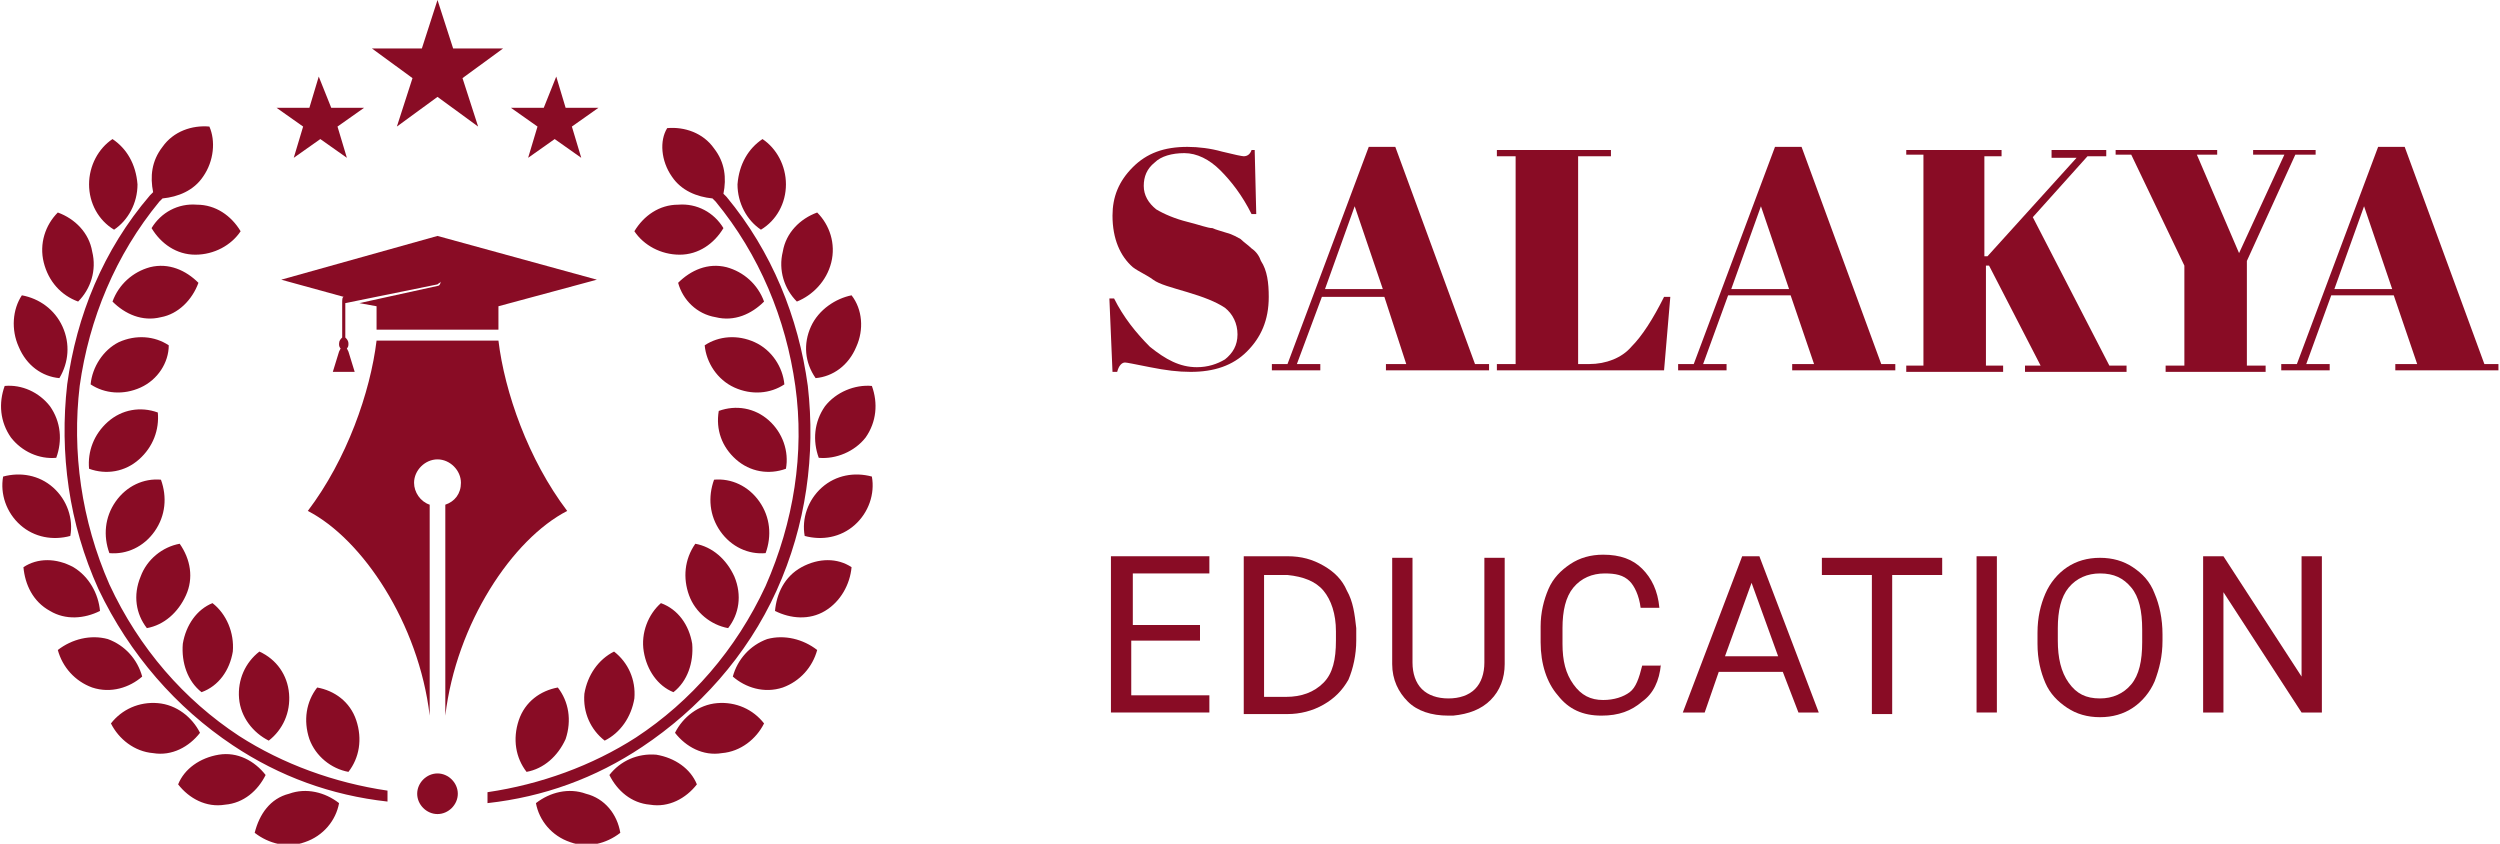
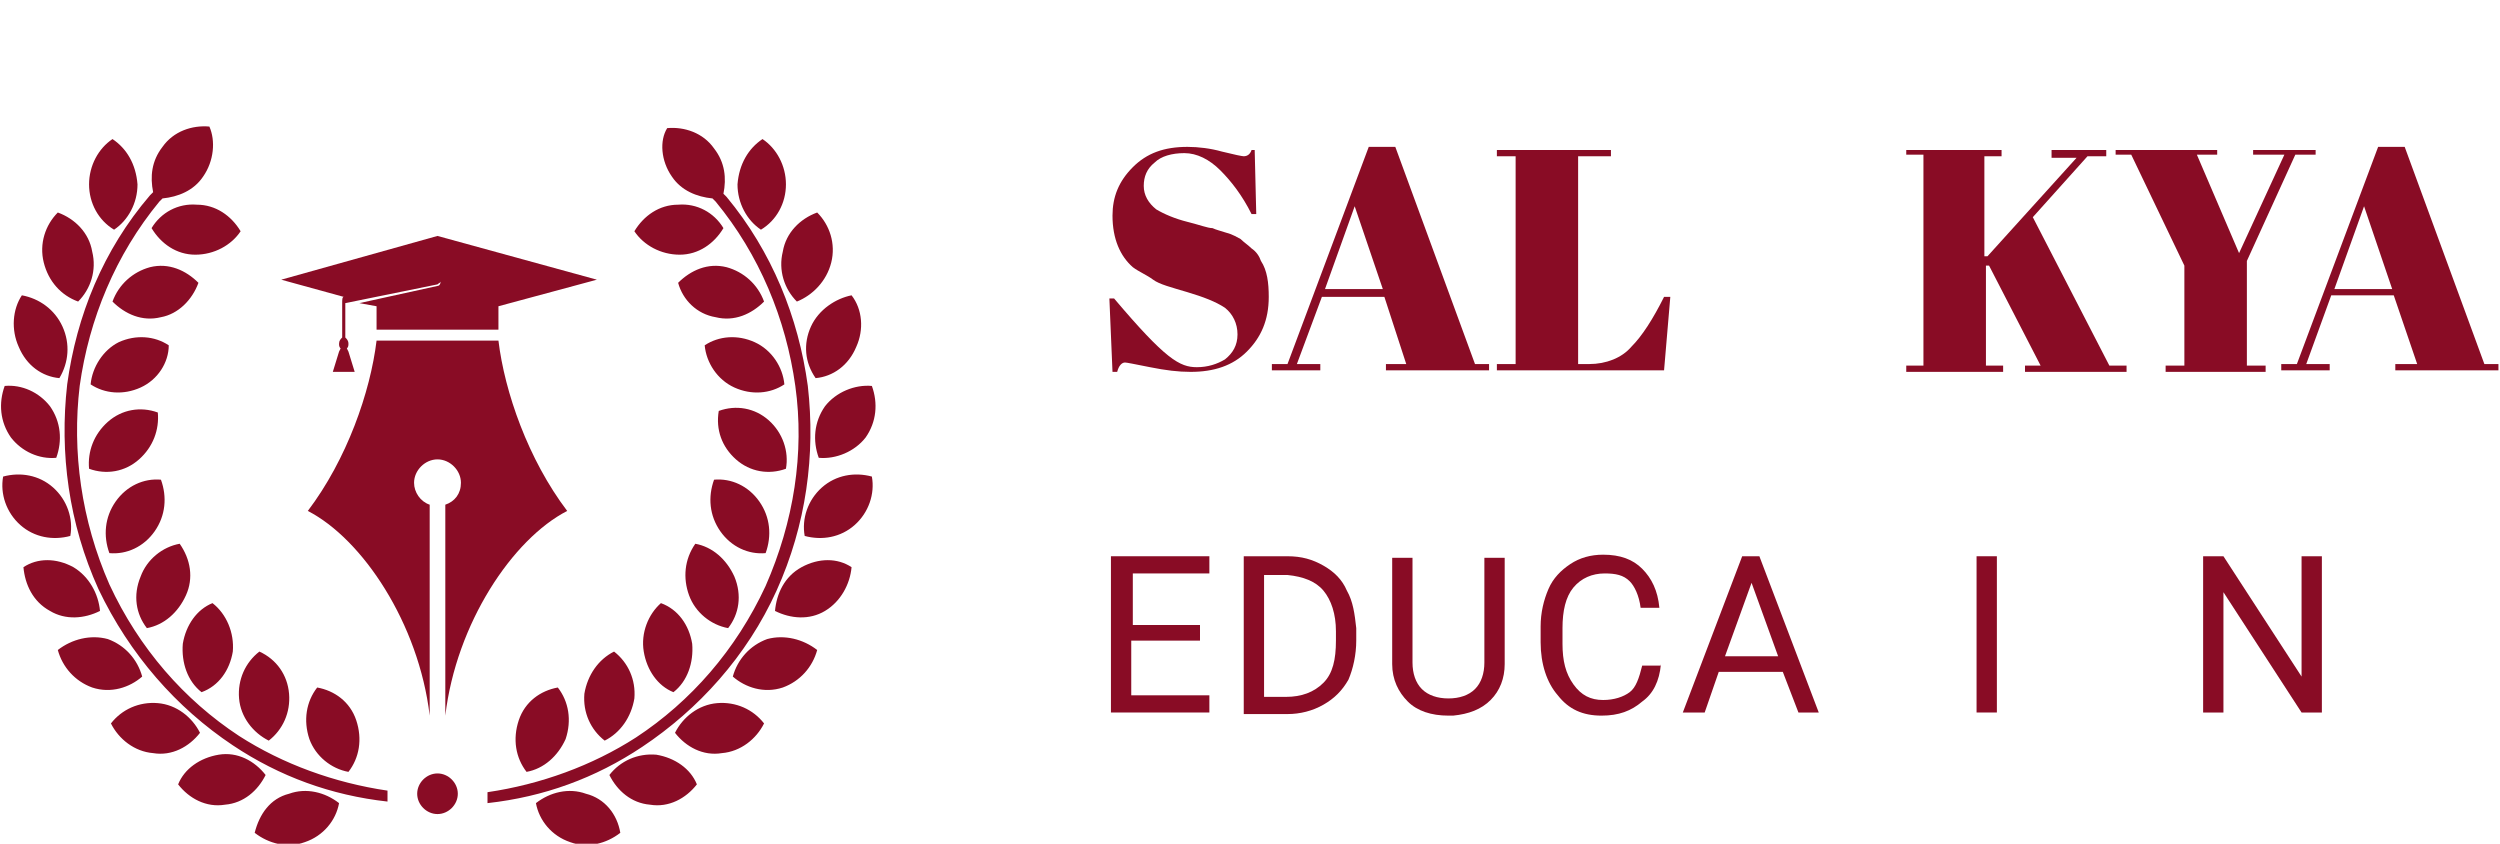
<svg xmlns="http://www.w3.org/2000/svg" version="1.1" id="Layer_1" x="0px" y="0px" viewBox="0 0 160 54" style="enable-background:new 0 0 160 54;" xml:space="preserve">
  <style type="text/css">
	.st0{fill-rule:evenodd;clip-rule:evenodd;fill:#890C25;}
	.st1{fill:#890C25;}
</style>
  <path class="st0" d="M28.5,45.8c0.7-5.9,4.3-11.3,7.8-13.1c-2.5-3.3-4-7.6-4.4-10.9H28h-3.9c-0.4,3.3-1.9,7.6-4.4,10.9  c3.5,1.8,7.1,7.2,7.8,13.1V32.3c-0.6-0.2-1-0.8-1-1.4c0-0.8,0.7-1.5,1.5-1.5c0.8,0,1.5,0.7,1.5,1.5c0,0.7-0.4,1.2-1,1.4V45.8z   M28,15.1l10.2,2.8l-6.3,1.7v1.5h-7.8v-1.5L23,19.4l5-1.1c0.1,0,0.2-0.1,0.2-0.3v0c0,0.1-0.1,0.1-0.2,0.2l-5.9,1.2v2.2  c0.1,0.1,0.2,0.2,0.2,0.4c0,0.1,0,0.2-0.1,0.3l0.1,0.2l0.4,1.3H22h-0.7l0.4-1.3l0.1-0.2c-0.1-0.1-0.1-0.2-0.1-0.3  c0-0.2,0.1-0.3,0.2-0.4v-2.2c0-0.2,0-0.4,0.1-0.4l-4-1.1L28,15.1z" />
  <path class="st0" d="M42,48.3c-1.2-0.1-2.3,0.4-3,1.3c0.5,1,1.4,1.8,2.6,1.9c1.2,0.2,2.3-0.4,3-1.3C44.2,49.2,43.2,48.5,42,48.3z   M37.5,50.8c-1.1-0.4-2.3-0.1-3.2,0.6c0.2,1.1,1,2.1,2.2,2.5c1.1,0.4,2.3,0.1,3.2-0.6C39.5,52.1,38.7,51.1,37.5,50.8z M43,11.3  c0.6,0.9,1.6,1.3,2.6,1.4l0.2,0.2c2.8,3.4,4.5,7.5,5.1,11.8c0.6,4.3-0.1,8.7-1.9,12.8c-1.9,4.1-4.8,7.4-8.3,9.7  c-2.8,1.8-6.1,3-9.5,3.5v0.7c3.6-0.4,6.9-1.6,9.9-3.6c3.6-2.4,6.7-5.8,8.6-10c1.9-4.2,2.5-8.7,2-13.1c-0.6-4.4-2.3-8.6-5.2-12.1  l-0.2-0.2c0.2-1,0.1-2-0.6-2.9c-0.7-1-1.9-1.4-3-1.3C42.2,9,42.3,10.3,43,11.3z M43.5,16.3c1.2,0,2.2-0.7,2.8-1.7  c-0.6-1-1.7-1.6-2.9-1.5c-1.2,0-2.2,0.7-2.8,1.7C41.2,15.7,42.3,16.3,43.5,16.3z M45.8,20.3c1.2,0.3,2.3-0.2,3.1-1  c-0.4-1.1-1.3-1.9-2.4-2.2c-1.2-0.3-2.3,0.2-3.1,1C43.7,19.2,44.6,20.1,45.8,20.3z M47,24.8c1.1,0.5,2.3,0.4,3.2-0.2  c-0.1-1.1-0.8-2.2-1.9-2.7c-1.1-0.5-2.3-0.4-3.2,0.2C45.2,23.2,45.9,24.3,47,24.8z M47.1,29.4c0.9,0.8,2.1,1,3.2,0.6  c0.2-1.1-0.2-2.3-1.1-3.1c-0.9-0.8-2.1-1-3.2-0.6C45.8,27.5,46.2,28.6,47.1,29.4z M46.1,34c0.7,1,1.8,1.5,2.9,1.4  c0.4-1.1,0.3-2.3-0.4-3.3c-0.7-1-1.8-1.5-2.9-1.4C45.3,31.8,45.4,33,46.1,34z M44.1,38.1c0.4,1.1,1.4,1.9,2.5,2.1  c0.7-0.9,0.9-2.1,0.4-3.3c-0.5-1.1-1.4-1.9-2.5-2.1C43.8,35.8,43.7,37,44.1,38.1z M41.2,41.7c0.2,1.2,0.9,2.2,1.9,2.6  c0.9-0.7,1.3-1.9,1.2-3.1c-0.2-1.2-0.9-2.2-2-2.6C41.5,39.3,41,40.5,41.2,41.7z M37.4,44.4c-0.1,1.2,0.4,2.3,1.3,3  c1-0.5,1.7-1.5,1.9-2.7c0.1-1.2-0.4-2.3-1.3-3C38.3,42.2,37.6,43.2,37.4,44.4z M33.2,46.1c-0.4,1.2-0.2,2.4,0.5,3.3  c1.1-0.2,2-1,2.5-2.1c0.4-1.2,0.2-2.4-0.5-3.3C34.6,44.2,33.6,44.9,33.2,46.1z M47.2,11.8c0,1.2,0.6,2.3,1.5,2.9  c1-0.6,1.6-1.7,1.6-2.9c0-1.2-0.6-2.3-1.5-2.9C47.9,9.5,47.3,10.5,47.2,11.8z M50.1,16.1c-0.3,1.2,0.1,2.4,0.9,3.2  c1-0.4,1.9-1.3,2.2-2.5c0.3-1.2-0.1-2.4-0.9-3.2C51.2,14,50.3,14.9,50.1,16.1z M51.9,20.9c-0.5,1.1-0.4,2.3,0.3,3.3  c1.1-0.1,2.1-0.8,2.6-2c0.5-1.1,0.4-2.4-0.3-3.3C53.5,19.1,52.4,19.8,51.9,20.9z M52.8,26c-0.7,1-0.8,2.2-0.4,3.3  c1.1,0.1,2.3-0.4,3-1.3c0.7-1,0.8-2.2,0.4-3.3C54.7,24.6,53.5,25.1,52.8,26z M52.6,31.2c-0.9,0.8-1.3,2-1.1,3.1  c1.1,0.3,2.3,0.1,3.2-0.7c0.9-0.8,1.3-2,1.1-3.1C54.7,30.2,53.5,30.4,52.6,31.2z M51.3,36.3c-1.1,0.6-1.6,1.7-1.7,2.8  c1,0.5,2.2,0.6,3.2,0c1-0.6,1.6-1.7,1.7-2.8C53.6,35.7,52.4,35.7,51.3,36.3z M49.1,40.9c-1.1,0.4-1.9,1.3-2.2,2.4  c0.8,0.7,2,1.1,3.2,0.7c1.1-0.4,1.9-1.3,2.2-2.4C51.4,40.9,50.2,40.6,49.1,40.9z M45.9,45c-1.2,0.1-2.2,0.9-2.7,1.9  c0.7,0.9,1.8,1.5,3,1.3c1.2-0.1,2.2-0.9,2.7-1.9C48.2,45.4,47.1,44.9,45.9,45z" />
  <path class="st0" d="M18.5,50.8c1.1-0.4,2.3-0.1,3.2,0.6c-0.2,1.1-1,2.1-2.2,2.5c-1.1,0.4-2.3,0.1-3.2-0.6  C16.6,52.1,17.3,51.1,18.5,50.8z M13,11.3c-0.6,0.9-1.6,1.3-2.6,1.4l-0.2,0.2c-2.8,3.4-4.5,7.5-5.1,11.8C4.6,28.9,5.2,33.3,7,37.4  c1.9,4.1,4.8,7.4,8.3,9.7c2.8,1.8,6.1,3,9.5,3.5v0.7c-3.6-0.4-6.9-1.6-9.9-3.6c-3.6-2.4-6.6-5.8-8.6-10c-1.9-4.2-2.5-8.7-2-13.1  c0.6-4.4,2.3-8.6,5.3-12.1l0.2-0.2c-0.2-1-0.1-2,0.6-2.9c0.7-1,1.9-1.4,3-1.3C13.8,9,13.7,10.3,13,11.3z M12.5,16.3  c-1.2,0-2.2-0.7-2.8-1.7c0.6-1,1.7-1.6,2.9-1.5c1.2,0,2.2,0.7,2.8,1.7C14.8,15.7,13.7,16.3,12.5,16.3z M10.3,20.3  c-1.2,0.3-2.3-0.2-3.1-1c0.4-1.1,1.3-1.9,2.4-2.2c1.2-0.3,2.3,0.2,3.1,1C12.3,19.2,11.4,20.1,10.3,20.3z M9,24.8  c-1.1,0.5-2.3,0.4-3.2-0.2c0.1-1.1,0.8-2.2,1.8-2.7c1.1-0.5,2.3-0.4,3.2,0.2C10.8,23.2,10.1,24.3,9,24.8z M8.9,29.4  c-0.9,0.8-2.1,1-3.2,0.6C5.6,28.9,6,27.8,6.9,27c0.9-0.8,2.1-1,3.2-0.6C10.2,27.5,9.8,28.6,8.9,29.4z M9.9,34  c-0.7,1-1.8,1.5-2.9,1.4c-0.4-1.1-0.3-2.3,0.4-3.3c0.7-1,1.8-1.5,2.9-1.4C10.7,31.8,10.6,33,9.9,34z M11.9,38.1  c-0.5,1.1-1.4,1.9-2.5,2.1c-0.7-0.9-0.9-2.1-0.4-3.3c0.4-1.1,1.4-1.9,2.5-2.1C12.2,35.8,12.4,37,11.9,38.1z M14.9,41.7  c-0.2,1.2-0.9,2.2-2,2.6c-0.9-0.7-1.3-1.9-1.2-3.1c0.2-1.2,0.9-2.2,1.9-2.6C14.5,39.3,15,40.5,14.9,41.7z M18.5,44.4  c0.1,1.2-0.4,2.3-1.3,3c-1-0.5-1.8-1.5-1.9-2.7c-0.1-1.2,0.4-2.3,1.3-3C17.7,42.2,18.4,43.2,18.5,44.4z M22.8,46.1  c0.4,1.2,0.2,2.4-0.5,3.3c-1.1-0.2-2.1-1-2.5-2.1c-0.4-1.2-0.2-2.4,0.5-3.3C21.4,44.2,22.4,44.9,22.8,46.1z M8.8,11.8  c0,1.2-0.6,2.3-1.5,2.9c-1-0.6-1.6-1.7-1.6-2.9c0-1.2,0.6-2.3,1.5-2.9C8.1,9.5,8.7,10.5,8.8,11.8z M5.9,16.1  c0.3,1.2-0.1,2.4-0.9,3.2c-1.1-0.4-1.9-1.3-2.2-2.5c-0.3-1.2,0.1-2.4,0.9-3.2C4.8,14,5.7,14.9,5.9,16.1z M4,20.9  c0.5,1.1,0.4,2.3-0.2,3.3c-1.1-0.1-2.1-0.8-2.6-2c-0.5-1.1-0.4-2.4,0.2-3.3C2.5,19.1,3.5,19.8,4,20.9z M3.2,26  c0.7,1,0.8,2.2,0.4,3.3c-1.1,0.1-2.2-0.4-2.9-1.3c-0.7-1-0.8-2.2-0.4-3.3C1.4,24.6,2.5,25.1,3.2,26z M3.4,31.2  c0.9,0.8,1.3,2,1.1,3.1c-1.1,0.3-2.3,0.1-3.2-0.7c-0.9-0.8-1.3-2-1.1-3.1C1.3,30.2,2.5,30.4,3.4,31.2z M4.7,36.3  c1,0.6,1.6,1.7,1.7,2.8c-1,0.5-2.2,0.6-3.2,0c-1.1-0.6-1.6-1.7-1.7-2.8C2.4,35.7,3.6,35.7,4.7,36.3z M6.9,40.9  c1.1,0.4,1.9,1.3,2.2,2.4c-0.8,0.7-2,1.1-3.2,0.7c-1.1-0.4-1.9-1.3-2.2-2.4C4.6,40.9,5.8,40.6,6.9,40.9z M10.1,45  c1.2,0.1,2.2,0.9,2.7,1.9c-0.7,0.9-1.8,1.5-3,1.3c-1.2-0.1-2.2-0.9-2.7-1.9C7.8,45.4,8.9,44.9,10.1,45z M14,48.3  c1.2-0.2,2.3,0.4,3,1.3c-0.5,1-1.4,1.8-2.6,1.9c-1.2,0.2-2.3-0.4-3-1.3C11.8,49.2,12.8,48.5,14,48.3z" />
-   <path class="st0" d="M28,0l1,3.1l3.2,0L29.6,5l1,3.1L28,6.2l-2.6,1.9l1-3.1l-2.6-1.9l3.2,0L28,0z M20.4,4.9l-0.6,2h-2.1l1.7,1.2  l-0.6,2l1.7-1.2l1.7,1.2l-0.6-2l1.7-1.2h-2.1L20.4,4.9z M35.6,4.9l0.6,2h2.1l-1.7,1.2l0.6,2l-1.7-1.2l-1.7,1.2l0.6-2l-1.7-1.2h2.1  L35.6,4.9z" />
  <path class="st0" d="M28,49.5c0.7,0,1.3,0.6,1.3,1.3c0,0.7-0.6,1.3-1.3,1.3c-0.7,0-1.3-0.6-1.3-1.3C26.7,50.1,27.3,49.5,28,49.5z" />
  <g>
-     <path class="st1" d="M76.6,23.5c0.7,0,1.3-0.2,1.8-0.5c0.5-0.4,0.8-0.9,0.8-1.6s-0.3-1.3-0.8-1.7c-0.6-0.4-1.4-0.7-2.4-1   c-1-0.3-1.8-0.5-2.2-0.8s-0.9-0.5-1.3-0.8c-0.8-0.7-1.3-1.8-1.3-3.3c0-1.2,0.4-2.2,1.3-3.1c0.9-0.9,2-1.3,3.5-1.3   c0.7,0,1.5,0.1,2.2,0.3c0.8,0.2,1.3,0.3,1.4,0.3c0.2,0,0.4-0.1,0.5-0.4h0.2l0.1,4.1h-0.3c-0.6-1.2-1.3-2.1-2-2.8   c-0.7-0.7-1.5-1.1-2.3-1.1s-1.5,0.2-1.9,0.6c-0.5,0.4-0.7,0.9-0.7,1.5s0.3,1.1,0.8,1.5c0.5,0.3,1.2,0.6,2,0.8   c0.8,0.2,1.3,0.4,1.6,0.4c0.2,0.1,0.6,0.2,0.9,0.3c0.4,0.1,0.7,0.3,0.9,0.4c0.2,0.2,0.5,0.4,0.7,0.6c0.3,0.2,0.5,0.5,0.6,0.8   c0.4,0.6,0.5,1.4,0.5,2.3c0,1.5-0.5,2.6-1.4,3.5c-0.9,0.9-2.1,1.3-3.6,1.3c-0.8,0-1.6-0.1-2.6-0.3c-1-0.2-1.5-0.3-1.6-0.3   c-0.2,0-0.4,0.2-0.5,0.6h-0.3L71,19.1h0.3c0.6,1.2,1.4,2.2,2.3,3.1C74.6,23,75.5,23.5,76.6,23.5z" />
+     <path class="st1" d="M76.6,23.5c0.7,0,1.3-0.2,1.8-0.5c0.5-0.4,0.8-0.9,0.8-1.6s-0.3-1.3-0.8-1.7c-0.6-0.4-1.4-0.7-2.4-1   c-1-0.3-1.8-0.5-2.2-0.8s-0.9-0.5-1.3-0.8c-0.8-0.7-1.3-1.8-1.3-3.3c0-1.2,0.4-2.2,1.3-3.1c0.9-0.9,2-1.3,3.5-1.3   c0.7,0,1.5,0.1,2.2,0.3c0.8,0.2,1.3,0.3,1.4,0.3c0.2,0,0.4-0.1,0.5-0.4h0.2l0.1,4.1h-0.3c-0.6-1.2-1.3-2.1-2-2.8   c-0.7-0.7-1.5-1.1-2.3-1.1s-1.5,0.2-1.9,0.6c-0.5,0.4-0.7,0.9-0.7,1.5s0.3,1.1,0.8,1.5c0.5,0.3,1.2,0.6,2,0.8   c0.8,0.2,1.3,0.4,1.6,0.4c0.2,0.1,0.6,0.2,0.9,0.3c0.4,0.1,0.7,0.3,0.9,0.4c0.2,0.2,0.5,0.4,0.7,0.6c0.3,0.2,0.5,0.5,0.6,0.8   c0.4,0.6,0.5,1.4,0.5,2.3c0,1.5-0.5,2.6-1.4,3.5c-0.9,0.9-2.1,1.3-3.6,1.3c-0.8,0-1.6-0.1-2.6-0.3c-1-0.2-1.5-0.3-1.6-0.3   c-0.2,0-0.4,0.2-0.5,0.6h-0.3L71,19.1h0.3C74.6,23,75.5,23.5,76.6,23.5z" />
    <path class="st1" d="M90,23.3L88.6,19h-4L83,23.3h1.5v0.4h-3.1v-0.4h1l5.2-13.9h1.7l5.1,13.9h0.9v0.4h-6.6v-0.4H90z M86.7,13.2   l-1.9,5.3h3.7L86.7,13.2z" />
    <path class="st1" d="M95.8,9.6h7.3V10h-2.1v13.3h0.7c1.1,0,2.1-0.4,2.7-1.1c0.7-0.7,1.4-1.8,2.1-3.2h0.4l-0.4,4.7H95.8v-0.4H97V10   h-1.2V9.6z" />
-     <path class="st1" d="M116.1,23.3l-1.5-4.4h-4l-1.6,4.4h1.5v0.4h-3.1v-0.4h1l5.2-13.9h1.7l5.1,13.9h0.9v0.4h-6.6v-0.4H116.1z    M112.7,13.2l-1.9,5.3h3.7L112.7,13.2z" />
    <path class="st1" d="M121.9,9.6h6.2v0.4H127v6.4l0.2,0l5.7-6.3h-1.6V9.6h3.5v0.4h-1.2l-3.5,3.9l4.9,9.5h1.1v0.4h-6.5v-0.4h1   l-3.3-6.4l-0.2,0v6.4h1.1v0.4h-6.2v-0.4h1.1V9.9h-1.1V9.6z" />
    <path class="st1" d="M143.3,16.2l2.9-6.3h-2V9.6h4v0.3h-1.3l-3.1,6.8v6.7h1.2v0.4h-6.4v-0.4h1.2V17l-3.4-7.1h-1V9.6h6.5v0.3h-1.3   L143.3,16.2z" />
    <path class="st1" d="M154.7,23.3l-1.5-4.4h-4l-1.6,4.4h1.5v0.4h-3.1v-0.4h1l5.2-13.9h1.7l5.1,13.9h0.9v0.4h-6.6v-0.4H154.7z    M151.3,13.2l-1.9,5.3h3.7L151.3,13.2z" />
  </g>
  <g>
    <path class="st1" d="M76.7,41h-4.3v3.5h5v1.1h-6.3v-10h6.3v1.1h-4.9V40h4.3V41z" />
    <path class="st1" d="M79.6,45.6v-10h2.8c0.9,0,1.6,0.2,2.3,0.6s1.2,0.9,1.5,1.6c0.4,0.7,0.5,1.5,0.6,2.4V41c0,0.9-0.2,1.8-0.5,2.5   c-0.4,0.7-0.9,1.2-1.6,1.6c-0.7,0.4-1.5,0.6-2.3,0.6H79.6z M80.9,36.8v7.8h1.4c1,0,1.8-0.3,2.4-0.9c0.6-0.6,0.8-1.5,0.8-2.7v-0.6   c0-1.1-0.3-2-0.8-2.6c-0.5-0.6-1.3-0.9-2.3-1H80.9z" />
    <path class="st1" d="M96.3,35.7v6.8c0,0.9-0.3,1.7-0.9,2.3c-0.6,0.6-1.4,0.9-2.4,1l-0.3,0c-1.1,0-2-0.3-2.6-0.9s-1-1.4-1-2.4v-6.8   h1.3v6.7c0,0.7,0.2,1.3,0.6,1.7c0.4,0.4,1,0.6,1.7,0.6c0.7,0,1.3-0.2,1.7-0.6c0.4-0.4,0.6-1,0.6-1.7v-6.7H96.3z" />
    <path class="st1" d="M106.3,42.5c-0.1,1.1-0.5,1.9-1.2,2.4c-0.7,0.6-1.5,0.9-2.6,0.9c-1.2,0-2.1-0.4-2.8-1.3   c-0.7-0.8-1.1-2-1.1-3.4v-1c0-0.9,0.2-1.7,0.5-2.4c0.3-0.7,0.8-1.2,1.4-1.6c0.6-0.4,1.3-0.6,2.1-0.6c1.1,0,1.9,0.3,2.5,0.9   c0.6,0.6,1,1.4,1.1,2.5H105c-0.1-0.8-0.4-1.4-0.7-1.7c-0.4-0.4-0.9-0.5-1.6-0.5c-0.8,0-1.5,0.3-2,0.9c-0.5,0.6-0.7,1.5-0.7,2.6v1   c0,1.1,0.2,1.9,0.7,2.6s1.1,1,1.9,1c0.7,0,1.3-0.2,1.7-0.5c0.4-0.3,0.6-0.9,0.8-1.7H106.3z" />
    <path class="st1" d="M114.1,43H110l-0.9,2.6h-1.4l3.8-10h1.1l3.8,10h-1.3L114.1,43z M110.4,42h3.4l-1.7-4.7L110.4,42z" />
-     <path class="st1" d="M124.3,36.8h-3.2v8.9h-1.3v-8.9h-3.2v-1.1h7.7V36.8z" />
    <path class="st1" d="M127.8,45.6h-1.3v-10h1.3V45.6z" />
-     <path class="st1" d="M138.4,41c0,1-0.2,1.8-0.5,2.6c-0.3,0.7-0.8,1.3-1.4,1.7s-1.3,0.6-2.1,0.6c-0.8,0-1.5-0.2-2.1-0.6   c-0.6-0.4-1.1-0.9-1.4-1.6c-0.3-0.7-0.5-1.5-0.5-2.5v-0.7c0-1,0.2-1.8,0.5-2.5s0.8-1.3,1.4-1.7c0.6-0.4,1.3-0.6,2.1-0.6   c0.8,0,1.5,0.2,2.1,0.6c0.6,0.4,1.1,0.9,1.4,1.7c0.3,0.7,0.5,1.6,0.5,2.6V41z M137.1,40.3c0-1.2-0.2-2.1-0.7-2.7   c-0.5-0.6-1.1-0.9-2-0.9c-0.8,0-1.5,0.3-2,0.9c-0.5,0.6-0.7,1.5-0.7,2.6V41c0,1.1,0.2,2,0.7,2.7c0.5,0.7,1.1,1,2,1   c0.8,0,1.5-0.3,2-0.9c0.5-0.6,0.7-1.5,0.7-2.7V40.3z" />
    <path class="st1" d="M148.6,45.6h-1.3l-5-7.7v7.7h-1.3v-10h1.3l5,7.7v-7.7h1.3V45.6z" />
  </g>
</svg>